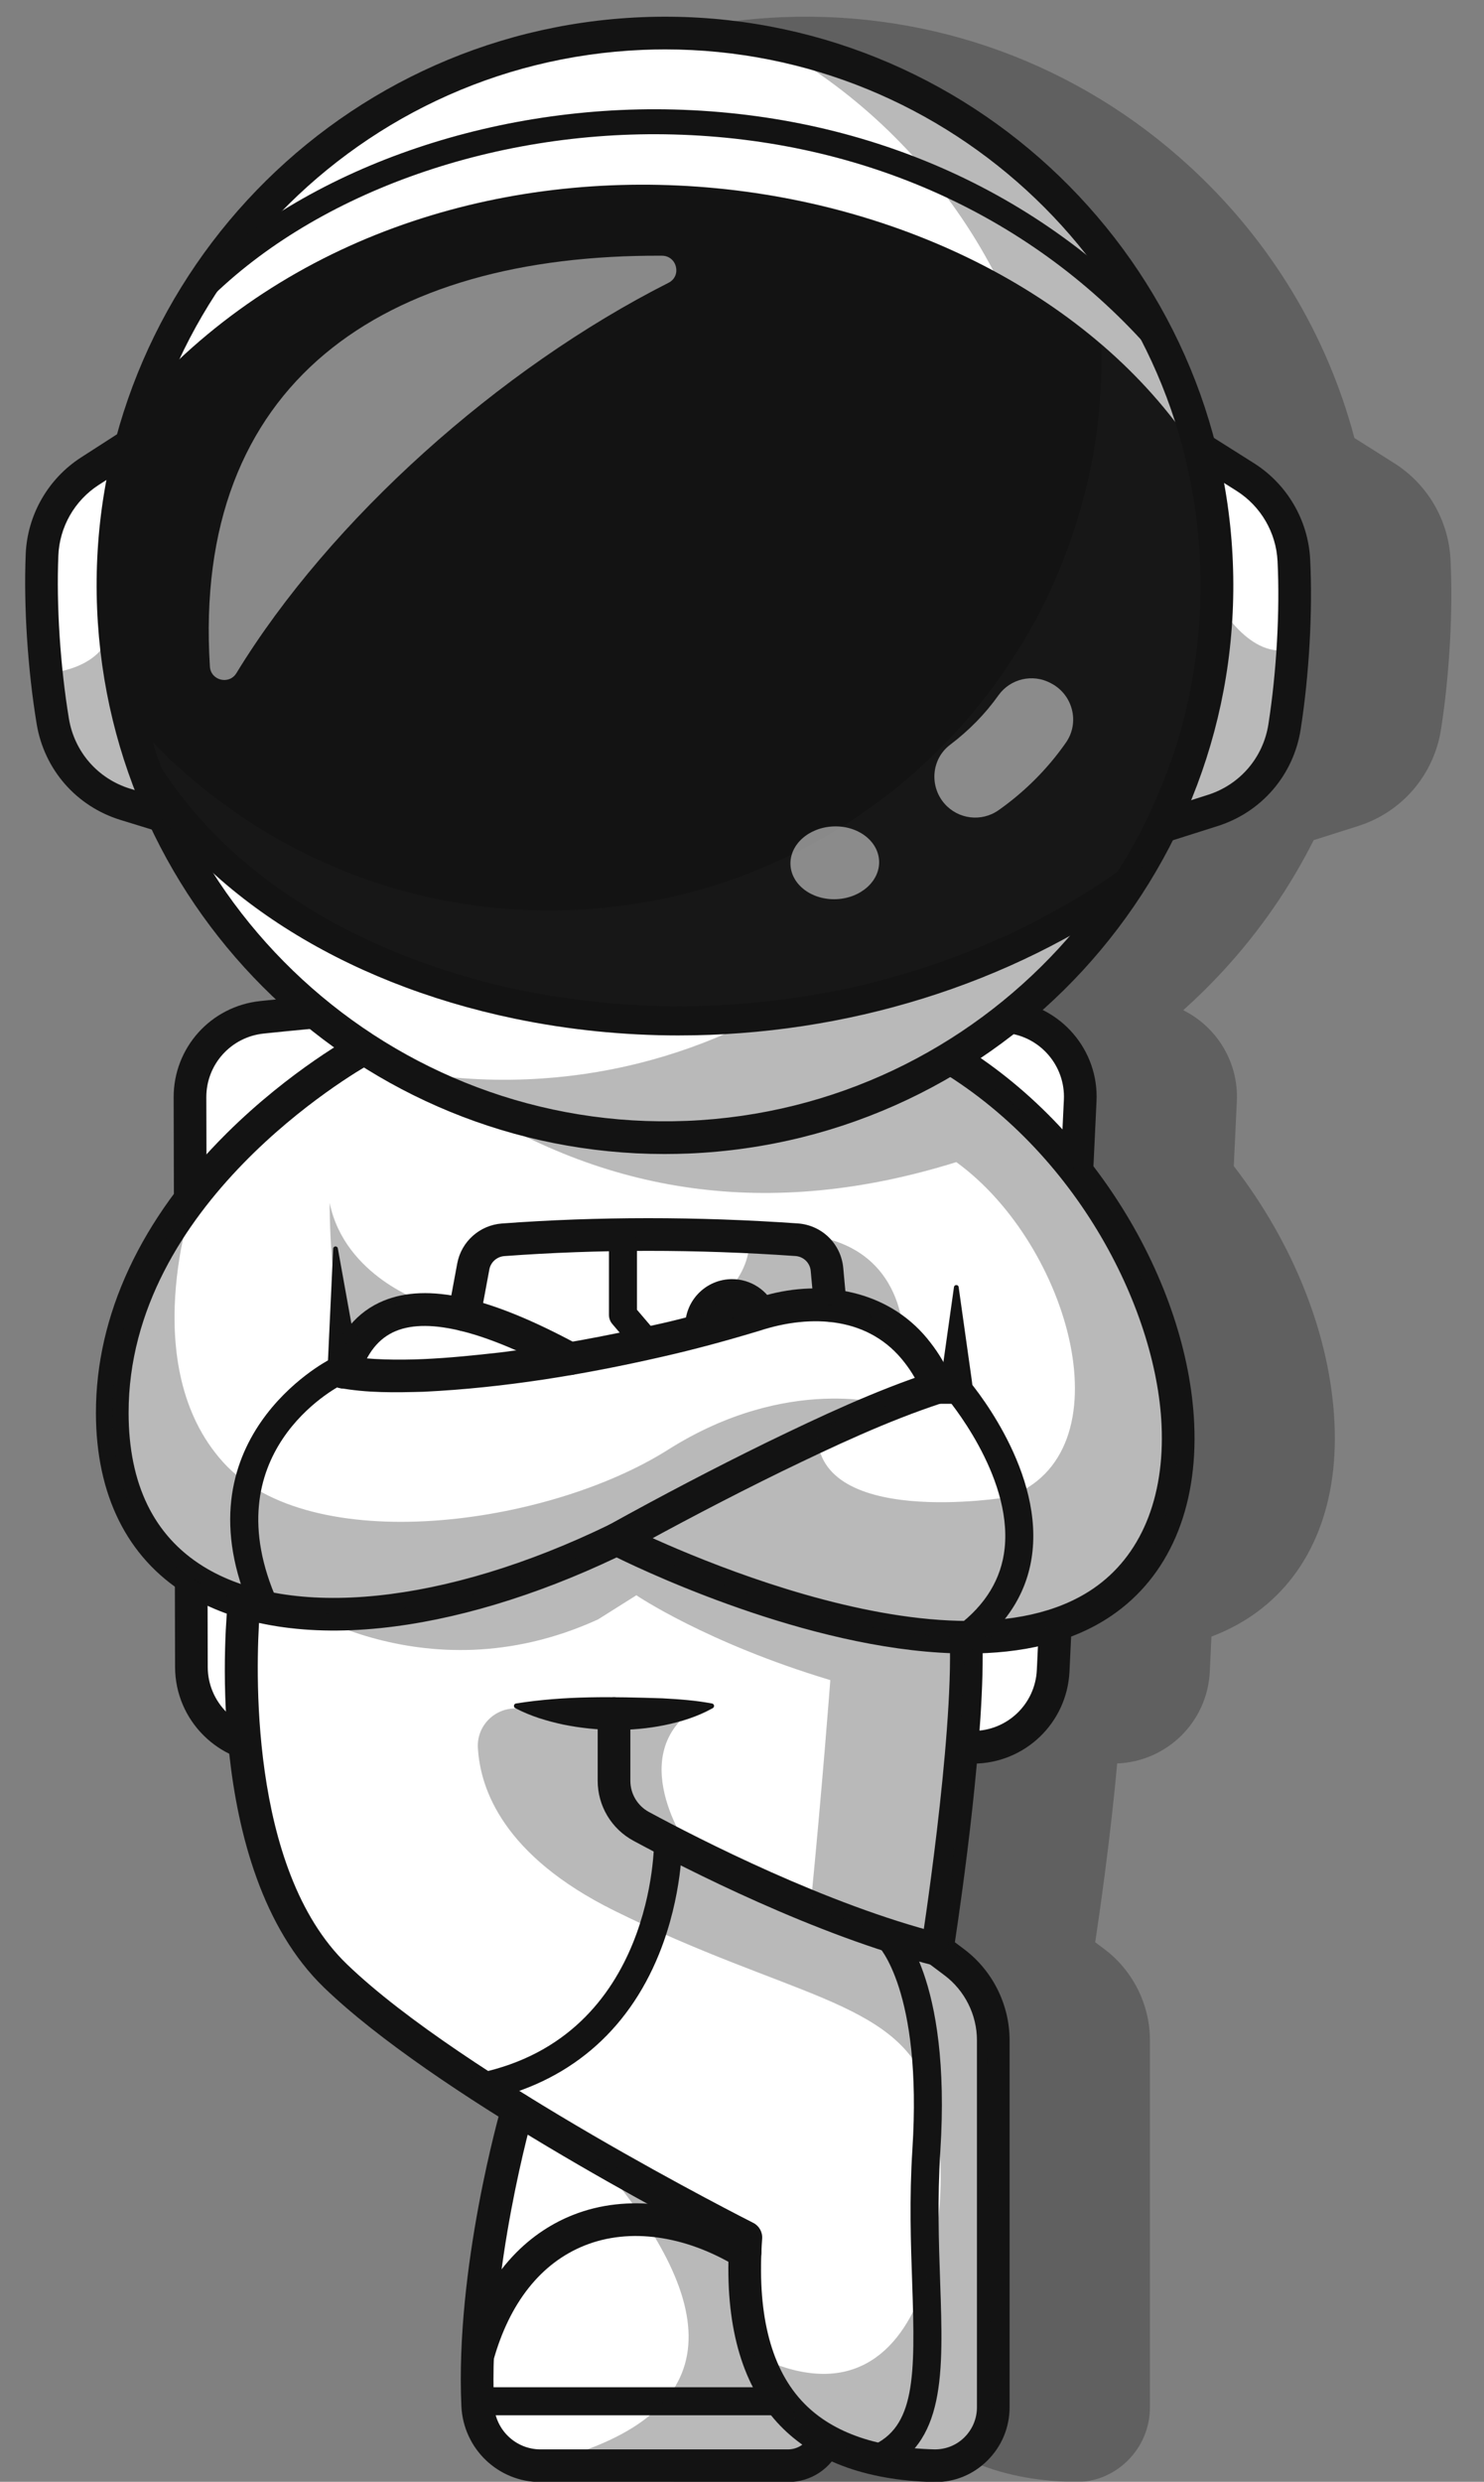
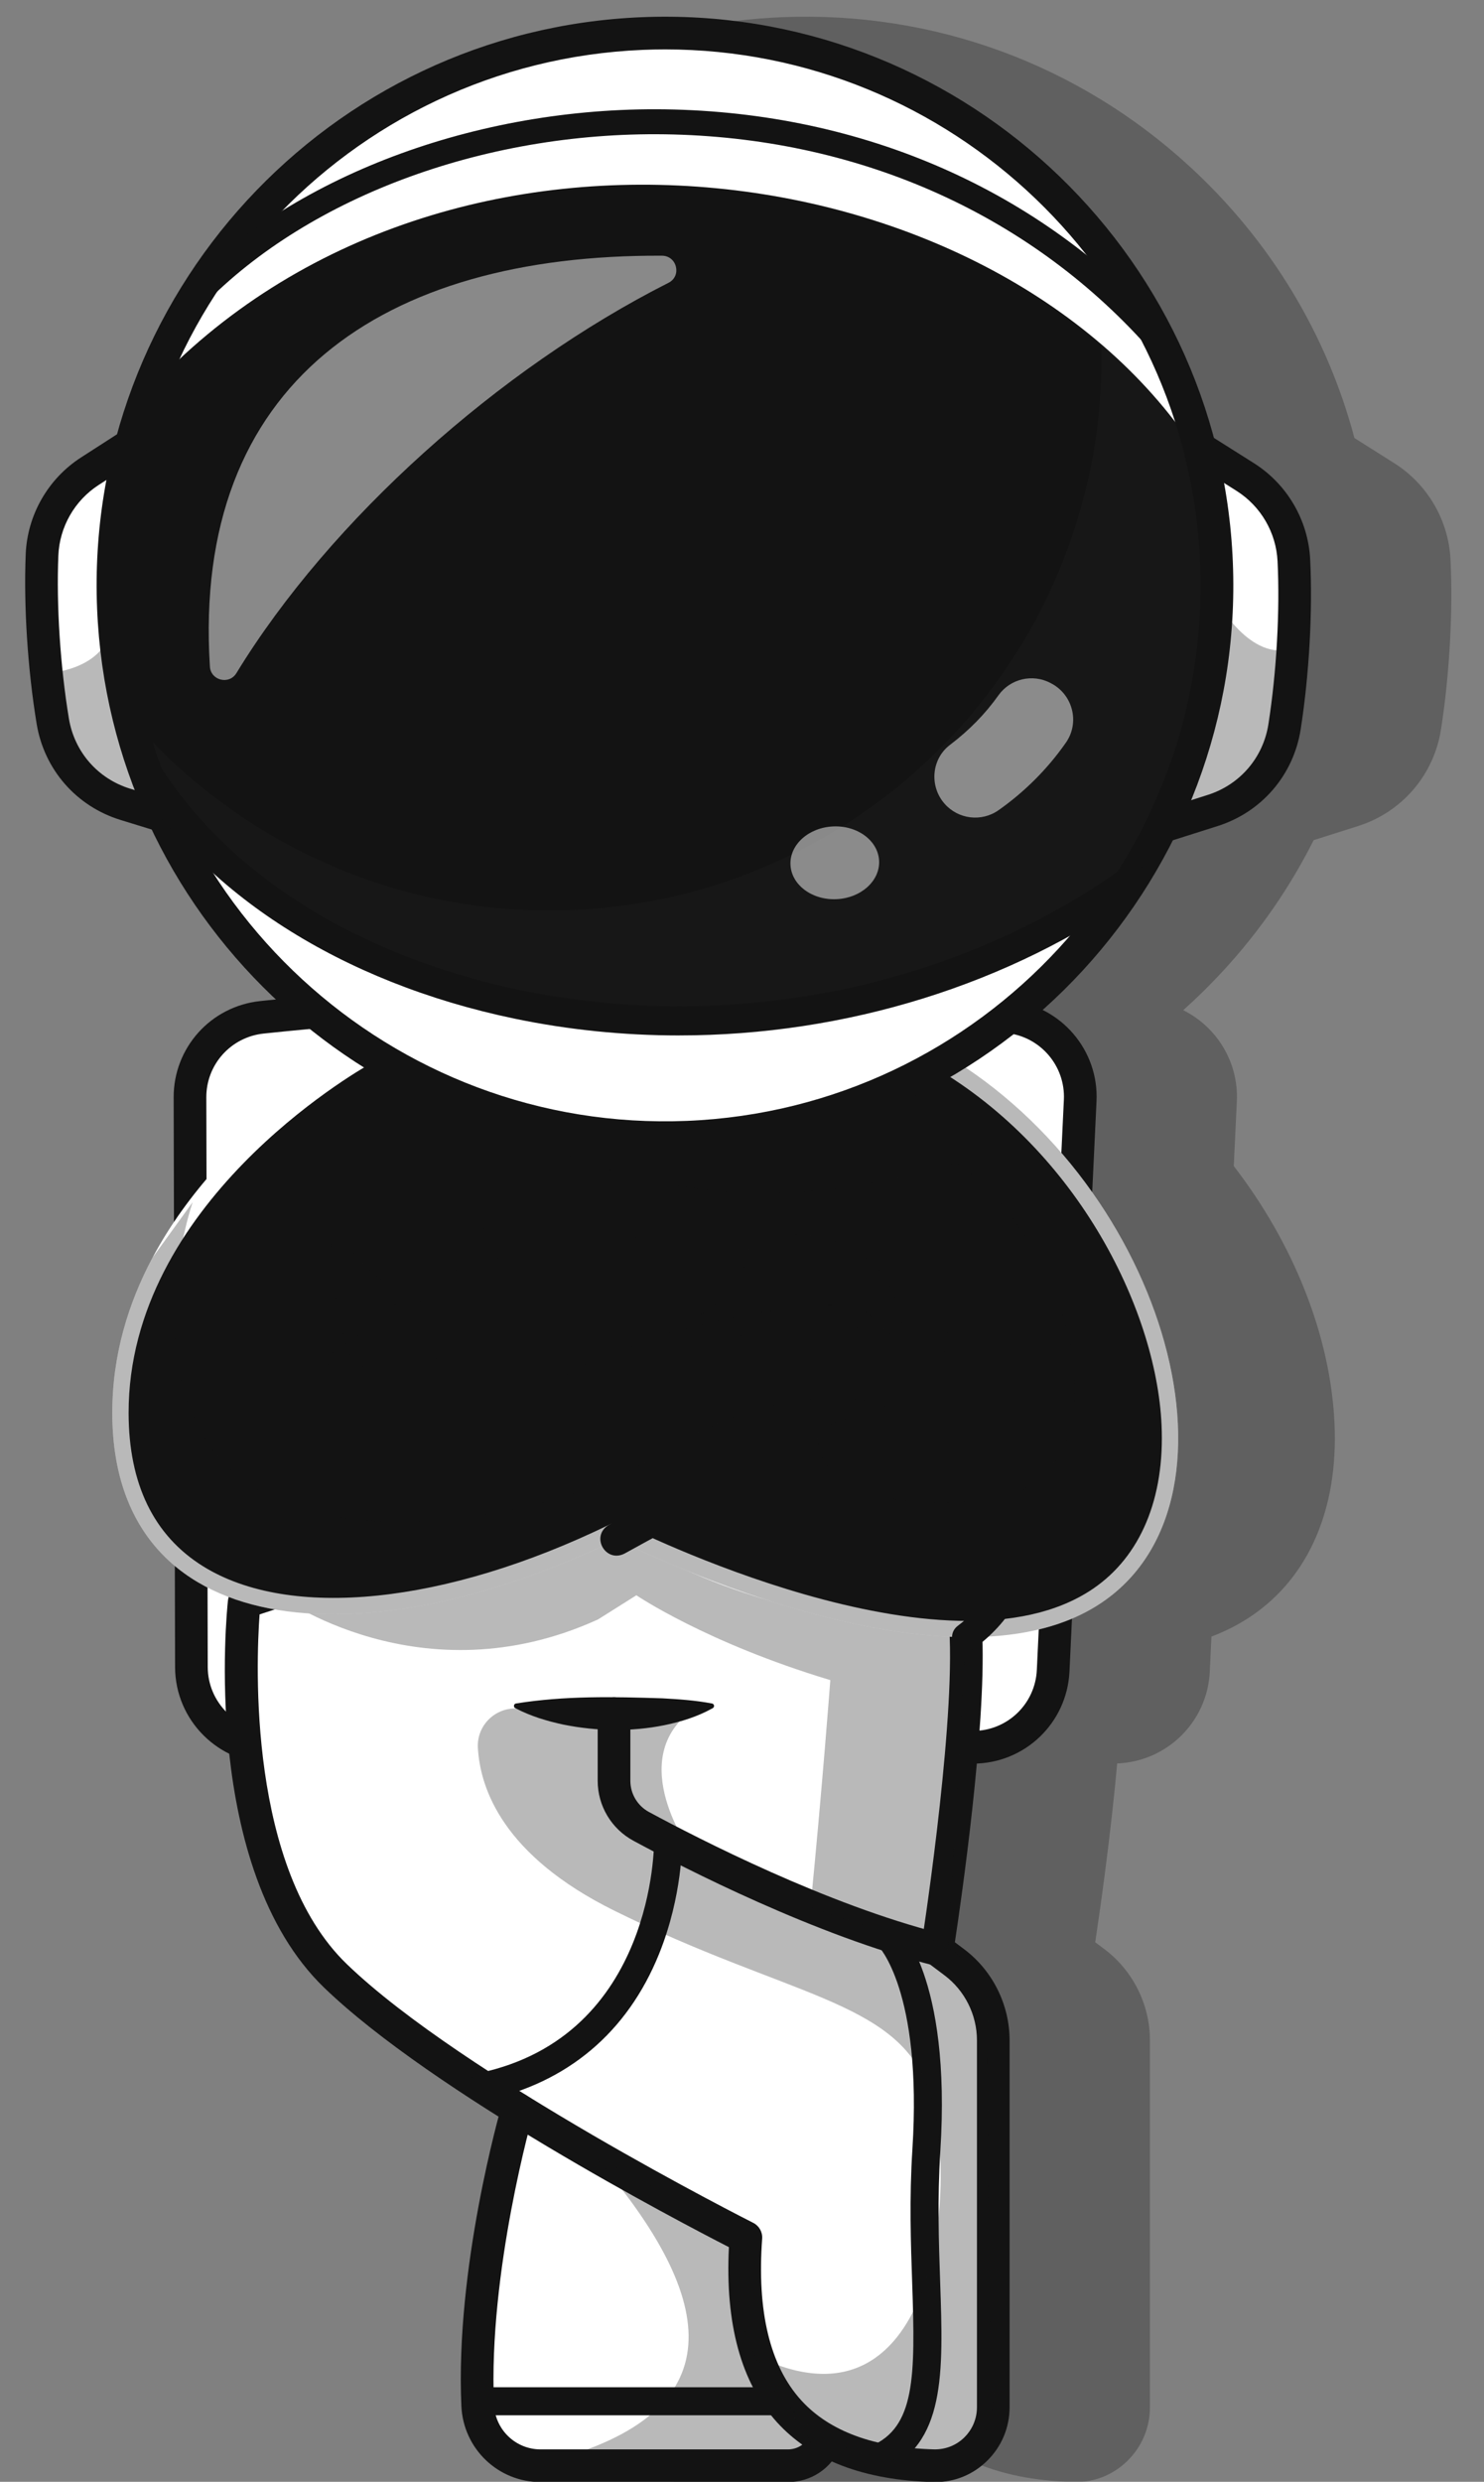
<svg xmlns="http://www.w3.org/2000/svg" id="Layer_1" data-name="Layer 1" viewBox="0 0 1872 3129">
  <rect x="0" y="0" width="1872" height="3129" fill="#808080" stroke="none" />
  <g opacity=".3">
    <path d="M1829.76,705.5c-2.46-49.59-29-95.03-71.01-121.55l-50.2-31.69c-34.65-130.21-105.54-248.16-207.07-341.65C1360.6,80.89,1177.65,13.81,986.3,21.69c-318.76,13.14-580.88,233.62-661.64,525.82l-45.27,29.12c-41.78,26.88-67.93,72.54-69.96,122.15-2.68,65.26,2.48,145.21,13.81,213.85,9.49,57.55,50.01,103.96,105.74,121.12l39.45,12.15c38.69,81.07,92.1,153.59,156.64,214.25-6.58.67-13.16,1.26-19.74,1.95-62.46,6.59-109.44,58.85-109.28,121.56l.3,120.54c-55.21,74-98.5,167.19-98.33,277.47.15,96.52,34.51,171.8,99.59,218.8l.26,101.49c.12,47.81,28.03,89.14,68.31,108.98,11.04,101.44,41.77,219.88,119.74,295.06,54.95,52.98,137.05,110.49,220,162.6-13.39,50.45-53.58,216.14-46.91,364.88,2.41,53.75,46.3,95.86,99.93,95.86h312.07c21.86,0,41.86-9.73,55.24-26.08,35.74,16.04,78.61,24.78,128.31,26.05.82.02,1.63.03,2.44.03,24.35,0,47.34-9.37,64.96-26.54,18.45-17.99,28.62-42.09,28.62-67.87v-462.6c0-44.98-21.48-87.95-57.47-114.93l-11.55-8.66c5.1-33.66,19.03-129.5,27.72-225.44,62.91-2.51,113.8-52.42,116.8-115.86l2.09-44.08c17.98-6.83,35-15.48,50.77-26.2,72.26-49.13,109.36-135.22,104.49-242.41-5.09-111.93-52.53-227.93-127.1-324.61l3.88-81.67c2.35-49.53-25.49-93.87-67.64-114.86,17.59-15.71,34.5-32.37,50.68-49.94,46.04-50,84.15-105.33,113.86-164.43l55.95-17.75c55.58-17.63,95.7-64.39,104.71-122.02,10.74-68.71,15.21-148.7,11.98-213.96Z" fill="#131313" />
  </g>
  <g>
    <path d="M239.65,1383.61l1.81,718.3c.14,55.83,45.44,101.01,101.26,101.01h884.62c54.06,0,98.59-42.46,101.15-96.46l34.12-718.97c2.54-53.62-37.21-99.88-90.59-105.56-315.92-33.61-629.7-32.22-941.54.66-51.7,5.45-90.97,49.03-90.84,101.02Z" fill="#fff" />
    <path d="M1227.34,2223.53H342.73c-67.03,0-121.7-54.54-121.87-121.57l-1.81-718.3c-.16-62.72,46.82-114.98,109.28-121.57,317.29-33.45,635.53-33.67,945.89-.66,64.17,6.83,112.05,62.62,108.99,127.03l-34.12,718.97c-3.09,65.1-56.56,116.1-121.74,116.1ZM807.02,1278.05c-157.62,0-316.1,8.34-474.37,25.03-41.37,4.36-72.49,38.96-72.39,80.47l1.81,718.3c.11,44.37,36.3,80.45,80.66,80.45h884.62c43.13,0,78.52-33.75,80.56-76.83l34.12-718.97c2.02-42.63-29.68-79.57-72.18-84.09-152.69-16.24-307.35-24.37-462.83-24.37Z" fill="#131313" />
    <g>
      <path d="M1041.43,3076.4c-.07.18-.15.37-.22.55-7.73,19.24-26.47,31.78-47.2,31.78h-312.07c-42.6,0-77.43-33.62-79.34-76.17-7.76-172.8,50.29-373.43,50.29-373.43,0,0,272.1,58.74,286.92,64.63,14.82,5.89,107.59,108.93,107.59,108.93" fill="#fff" />
      <path d="M308.05,2020.07s-35.47,325.86,115.17,471.1c150.64,145.24,517.67,329.74,517.67,329.74-14.22,194.8,71.61,283.56,237.2,287.8,41.16,1.05,74.88-32.61,74.88-73.78v-462.6c0-38.74-18.24-75.21-49.22-98.45l-21.43-16.07s41.22-261.43,36.31-393.72c-4.91-132.29-336.59-232.39-336.59-232.39l-573.97,188.38Z" fill="#fff" />
      <path d="M1179.99,3129.34c-.81,0-1.62,0-2.44-.03-87.7-2.24-154.18-27.68-197.6-75.61-45.01-49.67-65.33-123.83-60.47-220.56-66-33.82-373.15-194.64-510.57-327.14-156.12-150.52-122.84-474.44-121.35-488.16.88-8.04,6.37-14.83,14.06-17.35l573.97-188.38c4.01-1.32,8.33-1.37,12.38-.15,3.45,1.04,85.55,26.01,169.68,67.87,118.13,58.78,179.21,120.51,181.55,183.5,4.38,117.88-26.49,331.46-34.66,385.41l11.55,8.66c35.99,26.99,57.47,69.96,57.47,114.94v462.6c0,25.78-10.16,49.88-28.62,67.87-17.61,17.17-40.6,26.54-64.95,26.54ZM327.44,2035.4c-4.4,61.19-14.89,320.44,110.08,440.93,146.64,141.39,508.98,324.33,512.62,326.16,7.45,3.75,11.9,11.6,11.3,19.91-6.7,91.79,9.8,160.3,49.06,203.62,35.56,39.25,92.12,60.13,168.12,62.08,14,.22,27.39-4.91,37.57-14.82,10.43-10.17,16.18-23.79,16.18-38.35v-462.6c0-32.08-15.32-62.72-40.98-81.96l-21.43-16.07c-6.11-4.58-9.18-12.16-7.99-19.7.41-2.6,40.85-260.99,36.07-389.75-3.5-94.29-223.39-182.7-315.79-211.53l-554.79,182.09Z" fill="#131313" />
      <path d="M650.84,2147.72c62-9.91,122.52-8.54,184.66-6.53,20.47,1.12,41.07,2.44,62.7,6.54,1.7.32,2.82,1.95,2.51,3.65-.17.94-.78,1.72-1.55,2.16-19.37,10.87-40.05,17.17-61.01,21.53-41.93,8.45-85.33,7.7-127.18-.68-20.88-4.48-41.48-10.57-61.02-20.85-2.57-1.26-1.95-5.4.88-5.82h0Z" fill="#131313" />
      <path d="M1182.32,2478.42c-1.67,0-3.37-.21-5.06-.63-148.46-37.5-313.95-122.29-378.21-157.01-27.82-15.03-45.11-44.03-45.11-75.68v-84.65c0-11.38,9.23-20.61,20.61-20.61s20.61,9.23,20.61,20.61v84.65c0,16.49,9,31.59,23.48,39.42,62.9,33.98,224.74,116.94,368.71,153.31,11.04,2.79,17.72,13.99,14.93,25.03-2.36,9.34-10.75,15.57-19.97,15.57Z" fill="#131313" />
      <path d="M994,3129.34h-312.07c-53.62,0-97.51-42.1-99.93-95.86-7.82-174.18,48.68-371.76,51.08-380.08,3.16-10.93,14.57-17.26,25.52-14.07,10.93,3.16,17.23,14.58,14.07,25.52-.57,1.98-57.01,199.5-49.5,366.79,1.42,31.67,27.23,56.48,58.75,56.48h312.07c12.46,0,23.48-7.4,28.08-18.85,4.24-10.53,16.3-15.94,26.86-11.74,10.55,4.2,15.83,15.87,11.66,26.44-.03.06-.16.41-.19.47-10.99,27.35-37.03,44.9-66.41,44.9Z" fill="#131313" />
-       <path d="M602.4,2991.66c-1.82,0-3.68-.24-5.52-.76-10.97-3.04-17.39-14.4-14.35-25.37,30.2-108.87,92.78-154.09,139.96-172.86,68.54-27.26,151.63-16.46,227.97,29.61,9.74,5.88,12.87,18.55,6.99,28.29-5.89,9.75-18.55,12.87-28.3,6.99-65.2-39.36-134.97-49.06-191.43-26.6-55.22,21.96-95.15,72.3-115.48,145.57-2.53,9.13-10.82,15.11-19.85,15.11Z" fill="#131313" />
      <path d="M1105.61,3117.93c-6.87,0-13.4-4.03-16.26-10.75-3.82-8.98.36-19.35,9.34-23.17,55.64-23.68,56.09-86.74,51.99-205.46-1.73-50.02-3.69-106.73.26-168.68,12.81-200.88-43.29-256.9-43.86-257.45-7.3-6.47-7.84-17.53-1.37-24.83,6.48-7.3,17.76-7.85,25.05-1.38,2.85,2.53,69.56,64.43,55.43,285.9-3.84,60.21-1.91,116-.21,165.21,3.96,114.48,7.09,204.91-73.46,239.19-2.26.96-4.6,1.42-6.91,1.42Z" fill="#131313" />
      <path d="M976.71,3045.11h-374.32c-9.76,0-17.66-7.91-17.66-17.67s7.91-17.67,17.66-17.67h374.32c9.76,0,17.66,7.91,17.66,17.67s-7.91,17.67-17.66,17.67Z" fill="#131313" />
      <path d="M608.34,2648.58c-8.17,0-15.5-5.69-17.26-14-2.02-9.54,4.07-18.92,13.61-20.95,221.83-47.08,220.44-290.32,220.4-292.77-.16-9.76,7.62-17.79,17.37-17.95.1,0,.2,0,.29,0,9.62,0,17.5,7.72,17.66,17.38.05,2.8.77,69.36-28.99,143.08-39.95,98.93-115.81,162.85-219.39,184.83-1.24.26-2.47.39-3.68.39Z" fill="#131313" />
      <g opacity=".3">
        <path d="M351.09,2011.28s179.59,132.48,403.34,30.42l48.33-30.42s88.14,59.86,244.64,106.97c0,0-10.15,135.69-24.96,285.71l173.61,53.84,22.57-393.71c-174.9-18.05-324.03-56.77-432.78-127.83,0,0-247.79,102.99-434.74,75.02Z" fill="#131313" />
      </g>
      <g opacity=".3">
        <path d="M674.95,2153.99h-25.04c-26.95,0-48.54,22.54-47.08,49.45,2.83,52.14,32.18,136.15,171.72,205.3,219.83,108.93,354.15,112.65,395.68,222.18,41.52,109.52,15.87,451.01-214.68,340.13,0,0,54.04,150.96,226.76,129.22,0,0,79,9.17,70.66-101.24-8.34-110.4-6.89-456.33-6.89-456.33,0,0-4.39-93.18-98.6-103.26-94.21-10.08-274.86-103.64-274.86-103.64,0,0-87.89-118.94,3.44-181.79h-201.1Z" fill="#131313" />
      </g>
      <g opacity=".3">
        <path d="M748.17,2716.08c163.32,187.64,174.38,325.73-52.63,386.32h298.46s45.29-5.97,22.45-35.17c-22.84-29.2-117.76-138.37-75.57-246.32l-192.71-104.82Z" fill="#131313" />
      </g>
    </g>
    <g>
      <path d="M1390.35,2020.11c-196.25,133.49-612.37-79.49-612.37-79.49-320.91,156.04-635.92,129.54-636.34-158.98-.12-73.13,20.26-138.78,50.7-195.96.06-.06.12-.06.12-.12,89.68-168.28,266.85-263.67,266.85-263.67,0,0,331.56-121.24,605.95-45.63,39.39,10.89,77.55,25.73,113.41,45.63,285.93,158.57,407.93,564.74,211.68,698.22Z" fill="#fff" />
-       <path d="M1220.35,2084.72c-184.09.01-395.09-97.93-442.53-121.16-102.7,48.86-205.47,79.62-297.79,89.08-99.42,10.21-184.49-4.74-246.02-43.17-73.77-46.08-112.85-124.86-113-227.81-.19-123.59,56.79-245.56,164.79-352.71,80.67-80.05,160.42-123.38,163.77-125.18.87-.47,1.76-.87,2.69-1.21,4.51-1.65,112.11-40.62,256.74-60.51,134.59-18.51,327.05-22.8,479.69,61.85,90.27,50.06,168.76,125.81,227.01,219.07,54.51,87.29,86.74,183.81,90.73,271.78,4.87,107.19-32.24,193.28-104.49,242.41-50.75,34.51-114.39,47.57-181.59,47.57ZM777.98,1920.01c3.22,0,6.44.76,9.39,2.26,4.06,2.08,407.52,205.84,591.4,80.8,59.97-40.78,90.69-114.1,86.49-206.46-6.77-148.97-110.81-353.67-296.56-456.67-266.19-147.61-673.39-8.84-700.86.82-21.56,12.12-306.01,177.28-305.61,440.85.14,89.29,31.64,154.19,93.62,192.92,109.42,68.34,306.04,48.26,513.12-52.44,2.84-1.38,5.93-2.08,9.01-2.08Z" fill="#131313" />
+       <path d="M1220.35,2084.72ZM777.98,1920.01c3.22,0,6.44.76,9.39,2.26,4.06,2.08,407.52,205.84,591.4,80.8,59.97-40.78,90.69-114.1,86.49-206.46-6.77-148.97-110.81-353.67-296.56-456.67-266.19-147.61-673.39-8.84-700.86.82-21.56,12.12-306.01,177.28-305.61,440.85.14,89.29,31.64,154.19,93.62,192.92,109.42,68.34,306.04,48.26,513.12-52.44,2.84-1.38,5.93-2.08,9.01-2.08Z" fill="#131313" />
      <path d="M767.91,1922.64c65.82-36.41,131.97-71.14,199.49-104.19,68.23-33.03,136.1-65.03,208.71-88.86,0,0-13.4,26.04-13.4,26.04-5.03-13.38-12.51-25.91-21.24-37.23-44.4-58.32-117.87-61.96-183.11-40.69-40.27,12.21-81.7,23.48-122.61,32.77-99.02,22.64-199.54,39.27-301.27,44.21-35.24.96-71.34,1.78-107.95-5.12-8.42-2.04-13.97-9.76-13.57-18.11l7.32-157.2c.08-1.63,1.46-2.9,3.1-2.82,1.41.07,2.54,1.1,2.78,2.43l27.93,154.87-17.08-18.95c62.81,9.08,130.38,2.44,194.11-4.67,65.55-8.15,130.87-19.83,195.35-34.8,49.03-10.49,97.04-26.15,145.45-38.86,74.09-18.56,154.15-1.46,202.05,61.57,10.11,13.02,18.6,27.16,25.07,42.35.81,2.31,2.06,4.77,2.86,7.45,3.66,10.88-2.42,22.7-13.4,26.06-69.33,22.74-136.97,54.58-202.99,86.57-66.61,32.6-132.73,67.3-197.57,103.18-24.13,12.46-43.49-21.97-20.03-36.02h0Z" fill="#131313" />
      <path d="M1182.3,1728.65h24.04l-20.61,20.61c1.14-10.55,2.88-21.1,4.29-31.65,2.84-20.17,10.44-74.11,13.38-94.95.43-3.31,5.47-3.37,5.89,0,2.98,21.12,10.51,74.56,13.38,94.95,1.41,10.55,3.15,21.1,4.29,31.65,1.1,10.22-6.29,19.4-16.51,20.5-2.27.19-25.29.09-28.14.11-27.24-.85-27.24-40.37,0-41.22h0Z" fill="#131313" />
      <path d="M433.53,1750.73c-2.01,0-4.06-.3-6.08-.92-10.88-3.35-16.98-14.88-13.63-25.76,12.98-42.1,36.56-70.41,70.1-84.14,55.44-22.69,133.23-5.21,244.81,55,10.01,5.41,13.75,17.91,8.35,27.92-5.41,10.02-17.91,13.75-27.92,8.35-97.15-52.42-167.67-70.3-209.63-53.12-21.87,8.96-37.02,27.97-46.32,58.13-2.73,8.86-10.88,14.55-19.69,14.55Z" fill="#131313" />
-       <path d="M334.14,2044.35c-6.75,0-13.19-3.89-16.13-10.45-97.81-218.29,95.31-318.57,97.27-319.56,8.72-4.38,19.34-.87,23.72,7.84,4.38,8.71.88,19.31-7.81,23.71-6.93,3.53-164.7,86.61-80.93,273.57,3.99,8.9,0,19.35-8.9,23.34-2.35,1.05-4.8,1.55-7.21,1.55Z" fill="#131313" />
      <path d="M1218.63,2081.75c-5.36,0-10.65-2.43-14.13-7.04-5.87-7.79-4.3-18.87,3.49-24.74,35.29-26.57,55.25-59.51,59.33-97.91,9.86-92.86-73.47-190.26-74.31-191.23-6.38-7.37-5.59-18.52,1.77-24.91,7.36-6.4,18.51-5.62,24.9,1.75,3.85,4.43,94.19,109.75,82.79,217.98-5.12,48.59-29.76,89.82-73.23,122.54-3.18,2.4-6.91,3.55-10.61,3.55Z" fill="#131313" />
      <path d="M585.72,1678.38c-1.25,0-2.51-.11-3.79-.35-11.19-2.08-18.58-12.84-16.5-24.03l11.35-61.08c5.12-27.59,28.34-48.31,56.46-50.38,120.68-8.9,246.19-8.93,373.03-.1,30.48,2.12,54.64,25.68,57.44,56.01l4.19,45.46c1.04,11.34-7.3,21.37-18.63,22.42-11.27,1.05-21.37-7.29-22.41-18.63l-4.19-45.46c-.93-10.11-9.03-17.97-19.26-18.68-124.89-8.69-248.42-8.66-367.14.09-9.46.7-17.26,7.61-18.97,16.8l-11.35,61.09c-1.84,9.92-10.5,16.85-20.24,16.85Z" fill="#131313" />
      <path d="M816.55,1711.48c-5,0-9.96-2.11-13.45-6.21l-30.72-36.04c-2.72-3.2-4.22-7.26-4.22-11.46v-92.1c0-9.76,7.91-17.66,17.66-17.66s17.66,7.91,17.66,17.66v85.6l26.5,31.09c6.33,7.43,5.44,18.58-1.99,24.9-3.33,2.84-7.4,4.22-11.45,4.22Z" fill="#131313" />
      <path d="M882.47,1695.55c-8.62,0-16.16-6.31-17.45-15.09-.44-3.01-.66-5.84-.66-8.64,0-32.6,26.52-59.12,59.12-59.12,23.5,0,44.79,13.93,54.22,35.49,3.91,8.94-.17,19.35-9.1,23.26-8.94,3.92-19.36-.17-23.26-9.1-3.81-8.7-12.39-14.32-21.85-14.32-13.12,0-23.79,10.67-23.79,23.78,0,1.06.09,2.2.28,3.49,1.42,9.65-5.25,18.63-14.9,20.05-.87.13-1.74.19-2.6.19Z" fill="#131313" />
      <g opacity=".3">
        <path d="M1390.35,2020.11c-196.25,133.49-612.37-79.49-612.37-79.49-320.91,156.04-635.92,129.54-636.34-158.98-.12-73.13,20.26-138.78,50.7-195.96.06-.06.12-.06.12-.12,29.85-41.22,50.58-69.89,50.58-69.89,0,0-71.54,206.09,38.39,327.8,109.87,121.71,409.23,80.49,561.32-15.72,152.09-96.15,278.57-56.29,278.57-56.29l-90.15,29.32c-8.83,128.07,239.94,86.85,239.94,86.85,153.09-54.47,79.25-318.02-64.77-422.48-236.12,73.84-444.56,40.45-630.1-82.02l489.01-106.87c39.39,10.89,77.55,25.73,113.41,45.63,285.93,158.57,407.93,564.74,211.68,698.22Z" fill="#131313" />
      </g>
      <g opacity=".3">
        <path d="M944.46,1559.46s16.06,73.51-117.9,126.5c0,0,231.37-67.22,270-27.97,38.63,39.25,42.96,27.97,42.96,27.97,0,0,3.53-139.85-164.28-129.54" fill="#131313" />
      </g>
      <g opacity=".3">
        <path d="M535.09,1641.8s-100.1-32.39-119.24-125.12c0,0-.73,125.75,25.4,193.15,0,0,15.82-78.33,93.84-68.03Z" fill="#131313" />
      </g>
    </g>
    <g>
      <path d="M243.05,1040.24l-85.03-26.16c-47.86-14.77-83.29-55.37-91.48-104.8-3.16-19.4-5.84-39.66-7.99-60.15-5.38-51.6-7.37-104.75-5.54-149.51,1.75-42.97,24.32-82.38,60.54-105.66l82.65-53.18,18.56,197.9,28.29,301.56Z" fill="#fff" />
      <g opacity=".3">
        <path d="M243.05,1040.24l-85.03-26.16c-47.86-14.77-83.29-55.37-91.48-104.8-3.16-19.4-5.84-39.66-7.99-60.15,25.58-2.37,83.52-14.21,84.14-73.14.32-30.41,33.28-42.27,72.07-37.31l28.29,301.56Z" fill="#131313" />
      </g>
      <path d="M243.07,1060.85c-2.01,0-4.05-.3-6.07-.92l-85.03-26.18c-55.73-17.16-96.25-63.57-105.74-121.12-11.32-68.62-16.48-148.57-13.81-213.85,2.03-49.61,28.19-95.27,69.96-122.15l82.68-53.19c9.57-6.15,22.32-3.39,28.48,6.18,6.16,9.57,3.39,22.32-6.18,28.48l-82.68,53.19c-30.5,19.62-49.59,52.96-51.08,89.17-2.57,62.64,2.4,139.44,13.3,205.45,6.93,42.02,36.51,75.91,77.2,88.43l85.03,26.18c10.88,3.35,16.98,14.89,13.63,25.76-2.73,8.86-10.88,14.55-19.69,14.55Z" fill="#131313" />
      <path d="M1632.14,706.53c1.65,33.59,1.24,71.98-1.2,110.93-2.09,33.42-5.57,67.27-10.52,98.82-7.78,49.52-42.84,90.39-90.57,105.54l-84.84,26.91,24.48-287.46,18.12-212.38,83.12,52.49c36.39,22.97,59.32,62.18,61.41,105.15Z" fill="#fff" />
      <g opacity=".3">
        <path d="M1630.94,817.46c-2.09,33.42-5.57,67.27-10.52,98.82-7.78,49.52-42.84,90.39-90.57,105.54l-84.84,26.91,24.48-287.46,66.14-2.73s41.91,76.71,95.31,58.91Z" fill="#131313" />
      </g>
      <path d="M1445.01,1069.35c-8.74,0-16.85-5.61-19.64-14.38-3.44-10.85,2.56-22.43,13.41-25.88l84.8-26.91c40.58-12.88,69.88-47.01,76.45-89.09,10.33-66.11,14.64-142.96,11.54-205.56-1.79-36.2-21.17-69.38-51.84-88.74l-83.13-52.48c-9.62-6.08-12.5-18.8-6.43-28.43,6.08-9.62,18.8-12.5,28.43-6.43l83.13,52.48c42,26.52,68.55,71.96,71.01,121.55,3.23,65.25-1.25,145.23-11.98,213.96-9,57.63-49.12,104.38-104.7,122.01l-84.8,26.91c-2.07.66-4.17.97-6.24.97Z" fill="#131313" />
      <g>
        <circle cx="838.83" cy="738.02" r="696.33" fill="#fff" />
        <g opacity=".3">
-           <path d="M1534.55,709.35c15.85,384.24-282.8,708.57-667.04,724.42-131.35,5.42-255.7-25.94-363.14-84.88,51.86,9.94,105.64,14.12,160.62,11.86,384.24-15.85,682.88-340.18,667.04-724.42-10.43-252.89-154.47-468.67-361.28-582.15,310.17,59.56,550.22,325.98,563.8,655.18Z" fill="#131313" />
-         </g>
+           </g>
        <path d="M180.82,965.54c199.72,335.57,821.3,449.56,1248.12,142.56,97.69-166.06,131.18-340.22,89.38-523.87C1277.6,189.62,563.94,84.59,187.48,491.97c-58.88,155.39-61.04,313.25-6.66,473.56Z" fill="#131313" />
        <g opacity=".35">
          <path d="M1428.93,1108.1c-426.83,306.99-1048.38,193.02-1248.13-142.58-7.17-21.12-13.34-42.24-18.52-63.24,134.03,157.7,336.73,254.29,559.54,245.11,380.52-15.69,677.05-333.9,667.39-713.25,51.05,43.68,94.86,93.95,129.1,150.08,41.81,183.66,8.3,357.83-89.39,523.88Z" fill="#202020" />
        </g>
        <path d="M838.47,1454.97c-381.84,0-700.09-302.43-715.97-687.41C106.21,372.58,414.31,37.98,809.29,21.69c395.05-16.31,729.59,291.81,745.87,686.79h0c16.29,394.99-291.81,729.58-686.79,745.87-10,.41-19.99.62-29.91.62ZM839.18,62.29c-9.38,0-18.74.19-28.19.58C438.71,78.23,148.33,393.59,163.68,765.86c15.35,372.28,330.83,662.61,702.99,647.31,372.28-15.35,662.66-330.72,647.31-702.99-14.96-362.83-314.95-647.89-674.8-647.89Z" fill="#131313" />
        <path d="M856.43,1305.46c-69.47,0-139.14-6.97-207.55-21.21-217.6-45.29-394.04-158.03-484.08-309.32-5.19-8.71-2.33-19.98,6.39-25.17,8.71-5.19,19.98-2.33,25.17,6.39,84.79,142.46,252.46,248.95,460.01,292.15,265.15,55.18,549.87-2.8,761.62-155.1,8.23-5.92,19.71-4.05,25.62,4.18,5.92,8.23,4.05,19.7-4.18,25.62-165.25,118.86-373.16,182.44-582.99,182.44Z" fill="#131313" />
        <path d="M1465.15,449.15c-4.38,0-8.74-1.82-11.85-5.38-149.13-170.49-363.53-267.88-603.72-274.23-230.86-6.14-457.96,76.33-592.95,215.12-6.06,6.23-16.02,6.37-22.25.31-6.23-6.06-6.37-16.02-.31-22.25,140.93-144.89,377.14-230.98,616.35-224.64,249.07,6.58,471.59,107.79,626.58,284.97,5.72,6.54,5.06,16.48-1.48,22.21-2.99,2.61-6.68,3.89-10.35,3.89Z" fill="#131313" />
        <g opacity=".5">
          <path d="M264.77,840.39c-22.53-358.13,218.47-519.82,570.24-518,19.03.1,25.25,25.58,8.26,34.17-213.08,107.64-426.75,298.37-545.05,492.11-9.19,15.04-32.34,9.32-33.45-8.27Z" fill="#fff" />
        </g>
        <g opacity=".5">
          <path d="M1259.42,876.74c-16.57,23.34-36.94,44.09-60.99,62.33-23.47,17.8-26.33,52.1-6.89,74.24h0c17.29,19.69,46.64,23.23,68.08,8.17,31.28-21.98,61.01-50.76,85.05-85.3,17.43-25.04,8.88-59.74-17.97-74.23l-1.16-.63c-22.78-12.29-51.13-5.68-66.12,15.42Z" fill="#fff" />
        </g>
        <g opacity=".5">
          <ellipse cx="1053.08" cy="1087.77" rx="55.95" ry="45.9" transform="translate(-43.93 44.32) rotate(-2.36)" fill="#fff" />
        </g>
      </g>
    </g>
  </g>
</svg>